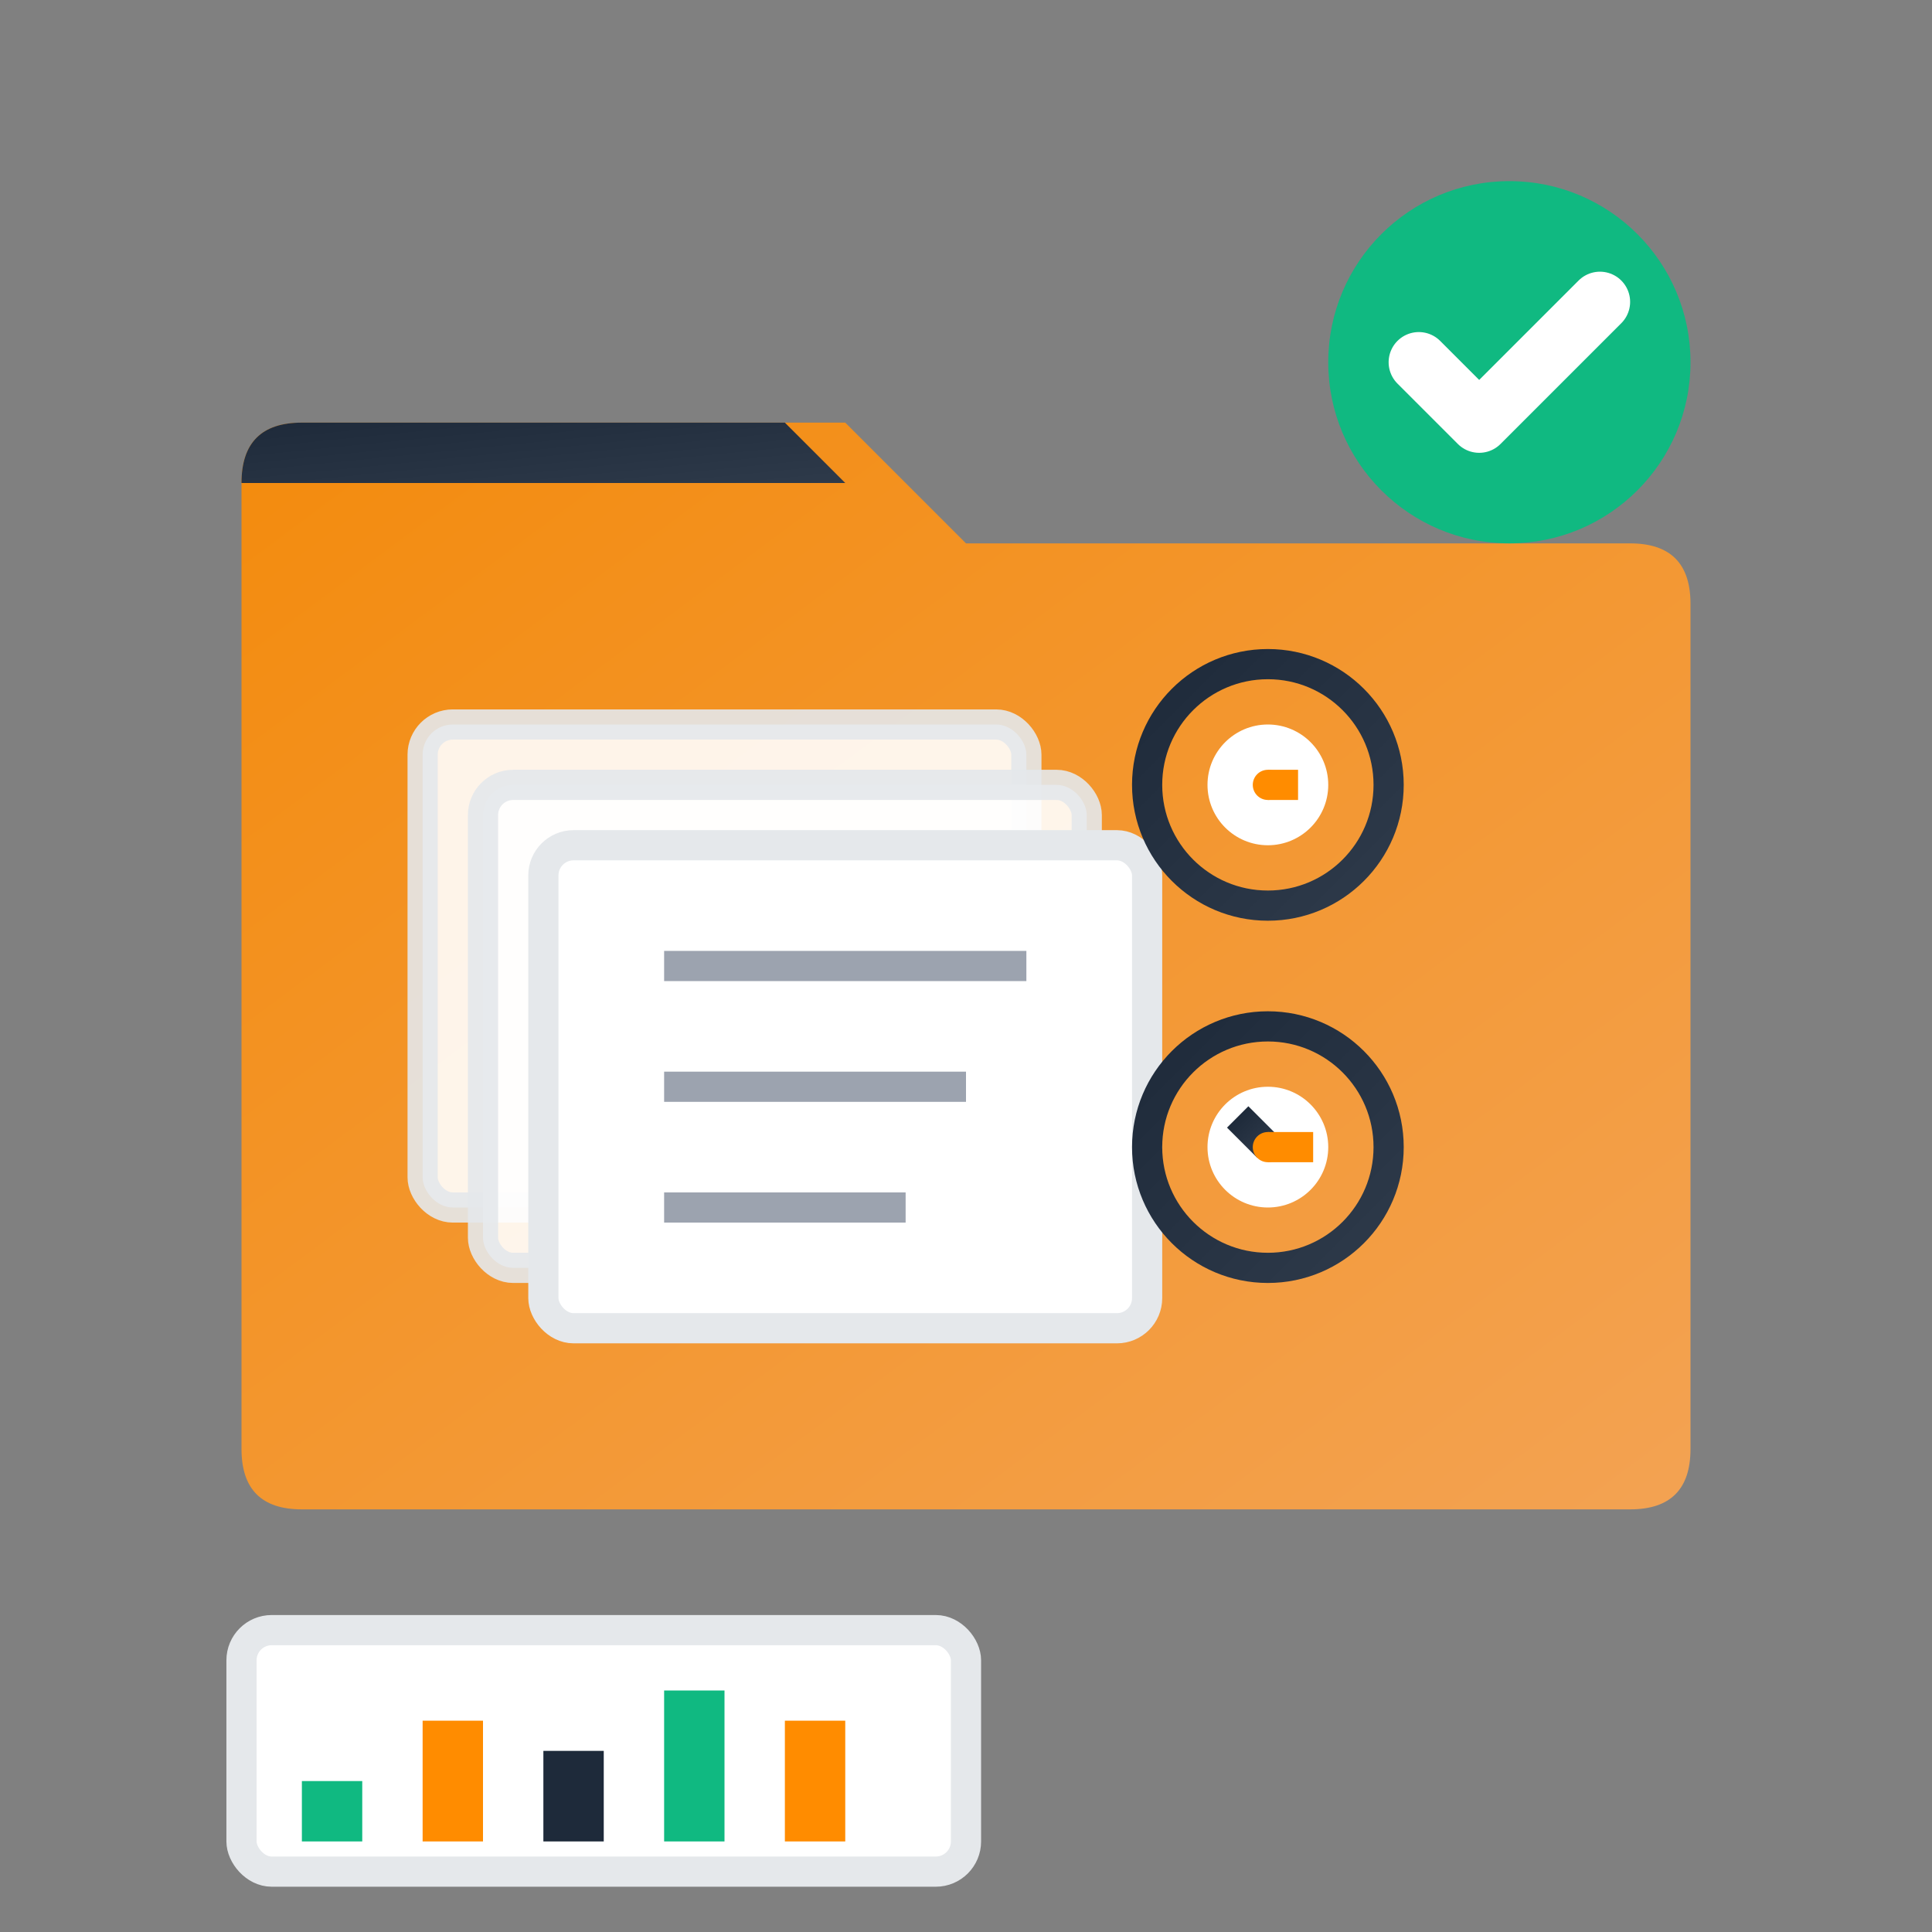
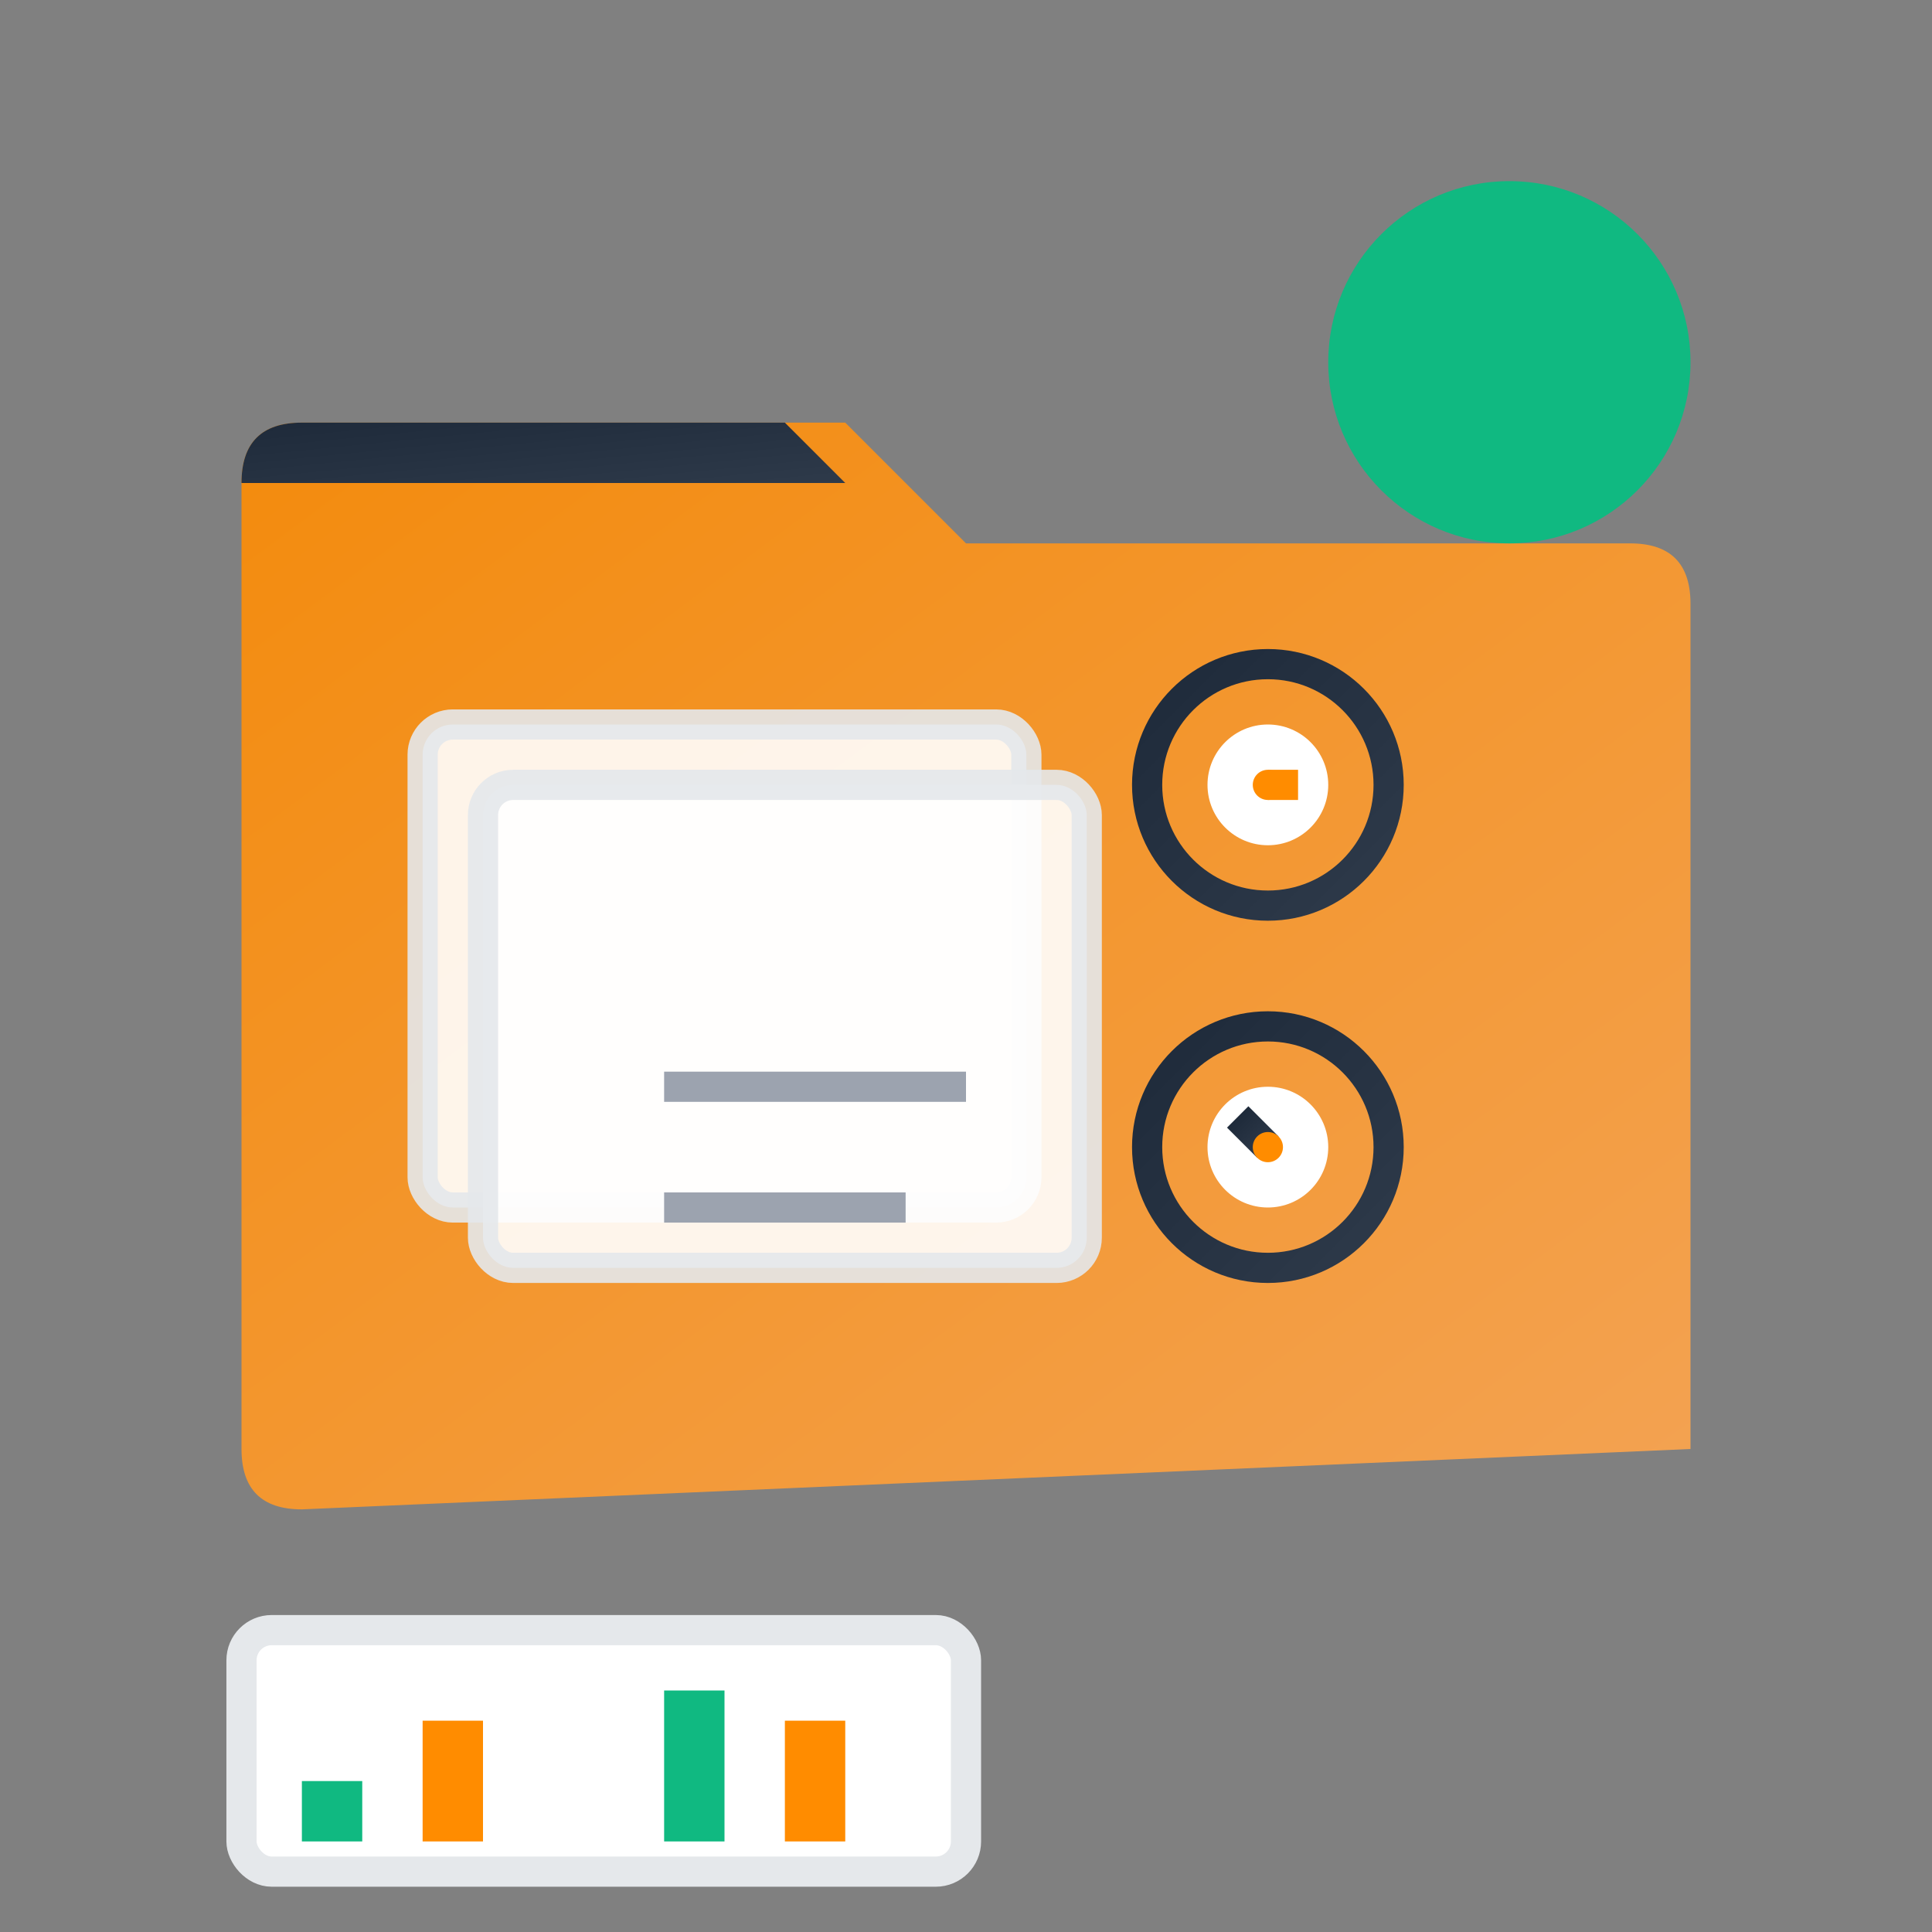
<svg xmlns="http://www.w3.org/2000/svg" viewBox="0 0 64 64">
  <rect x="0" y="0" width="64" height="64" fill="#808080" stroke="none" />
  <defs>
    <linearGradient id="mgmtGrad" x1="0%" y1="0%" x2="100%" y2="100%">
      <stop offset="0%" style="stop-color:#1E2A3A" />
      <stop offset="100%" style="stop-color:#2E3A4A" />
    </linearGradient>
    <linearGradient id="folderGrad" x1="0%" y1="0%" x2="100%" y2="100%">
      <stop offset="0%" style="stop-color:#FF8C00" />
      <stop offset="100%" style="stop-color:#FFA64D" />
    </linearGradient>
  </defs>
-   <path d="M8 16 Q8 14 10 14 L28 14 L32 18 L54 18 Q56 18 56 20 L56 48 Q56 50 54 50 L10 50 Q8 50 8 48 Z" fill="url(#folderGrad)" opacity="0.9" />
+   <path d="M8 16 Q8 14 10 14 L28 14 L32 18 L54 18 Q56 18 56 20 L56 48 L10 50 Q8 50 8 48 Z" fill="url(#folderGrad)" opacity="0.9" />
  <path d="M8 16 Q8 14 10 14 L26 14 L28 16 L8 16 Z" fill="url(#mgmtGrad)" />
  <rect x="14" y="24" width="20" height="16" rx="1" fill="#FFFFFF" stroke="#E5E8EB" stroke-width="1" opacity="0.9" />
  <rect x="16" y="26" width="20" height="16" rx="1" fill="#FFFFFF" stroke="#E5E8EB" stroke-width="1" opacity="0.9" />
-   <rect x="18" y="28" width="20" height="16" rx="1" fill="#FFFFFF" stroke="#E5E8EB" stroke-width="1" />
-   <line x1="22" y1="32" x2="34" y2="32" stroke="#9CA3AF" stroke-width="1" />
  <line x1="22" y1="36" x2="32" y2="36" stroke="#9CA3AF" stroke-width="1" />
  <line x1="22" y1="40" x2="30" y2="40" stroke="#9CA3AF" stroke-width="1" />
  <g transform="translate(42, 26)">
    <circle cx="0" cy="0" r="4" fill="none" stroke="url(#mgmtGrad)" stroke-width="1" />
    <circle cx="0" cy="0" r="2" fill="#FFFFFF" />
    <line x1="0" y1="0" x2="0" y2="-1.5" stroke="url(#mgmtGrad)" stroke-width="1" />
    <line x1="0" y1="0" x2="1" y2="0" stroke="#FF8C00" stroke-width="1" />
    <circle cx="0" cy="0" r="0.5" fill="#FF8C00" />
  </g>
  <g transform="translate(42, 38)">
    <circle cx="0" cy="0" r="4" fill="none" stroke="url(#mgmtGrad)" stroke-width="1" />
    <circle cx="0" cy="0" r="2" fill="#FFFFFF" />
    <line x1="0" y1="0" x2="-1" y2="-1" stroke="url(#mgmtGrad)" stroke-width="1" />
-     <line x1="0" y1="0" x2="1.5" y2="0" stroke="#FF8C00" stroke-width="1" />
    <circle cx="0" cy="0" r="0.5" fill="#FF8C00" />
  </g>
  <g transform="translate(8, 54)">
    <rect x="0" y="0" width="24" height="8" rx="1" fill="#FFFFFF" stroke="#E5E8EB" stroke-width="1" />
    <rect x="2" y="5" width="2" height="2" fill="#10B981" />
    <rect x="6" y="3" width="2" height="4" fill="#FF8C00" />
-     <rect x="10" y="4" width="2" height="3" fill="#1E2A3A" />
    <rect x="14" y="2" width="2" height="5" fill="#10B981" />
    <rect x="18" y="3" width="2" height="4" fill="#FF8C00" />
  </g>
  <circle cx="50" cy="12" r="6" fill="#10B981" />
-   <path d="M47 12 L49 14 L53 10" stroke="#FFFFFF" stroke-width="2" stroke-linecap="round" stroke-linejoin="round" fill="none" />
</svg>